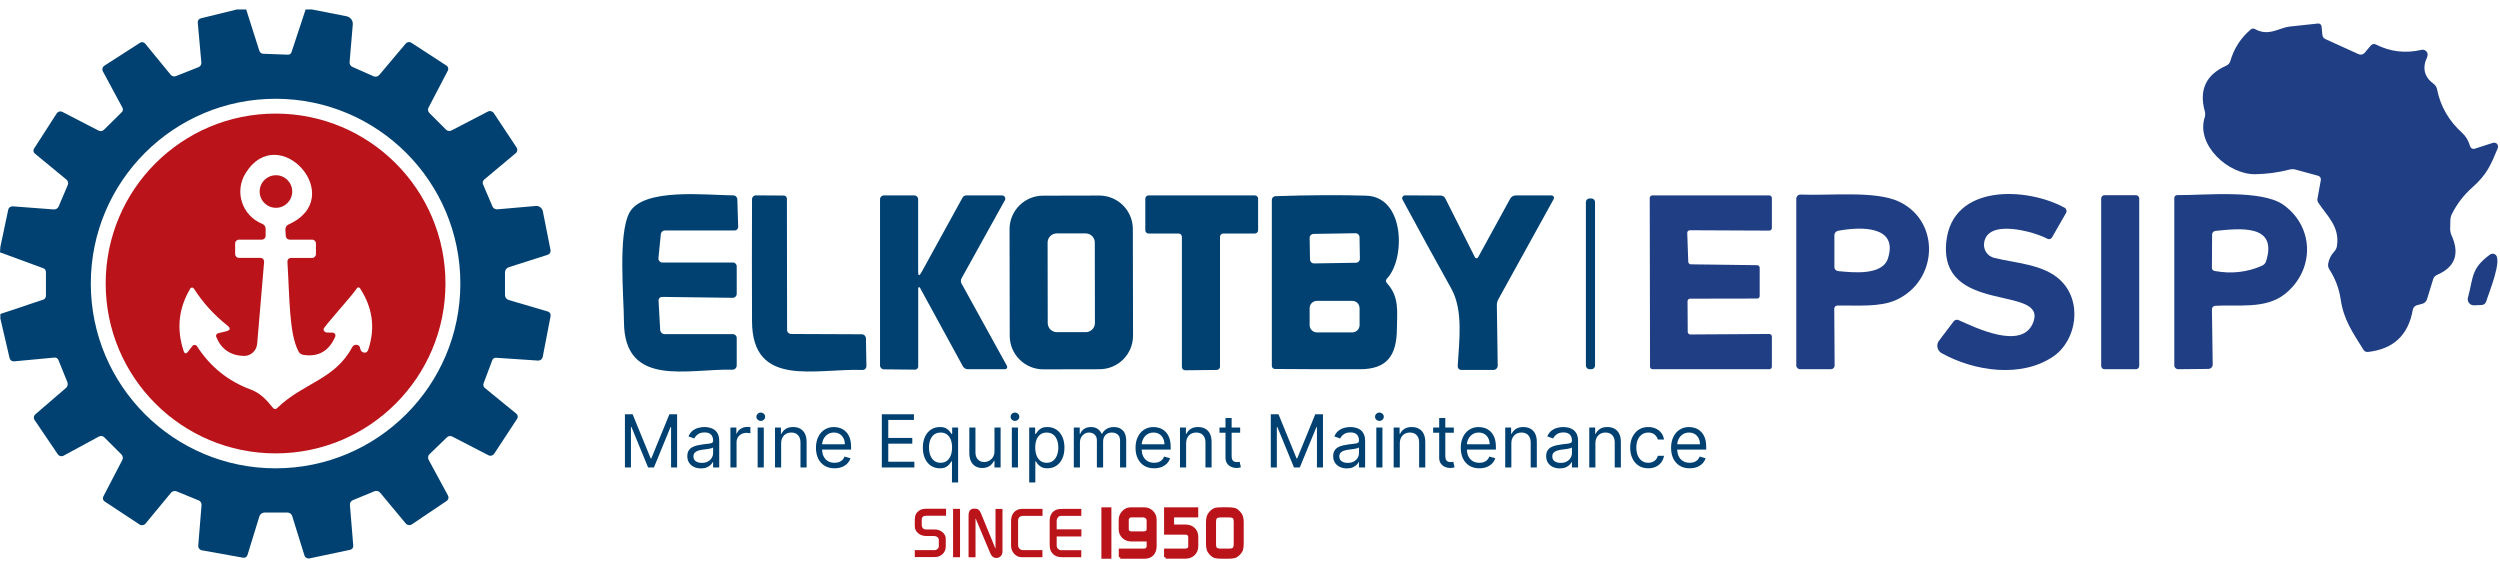
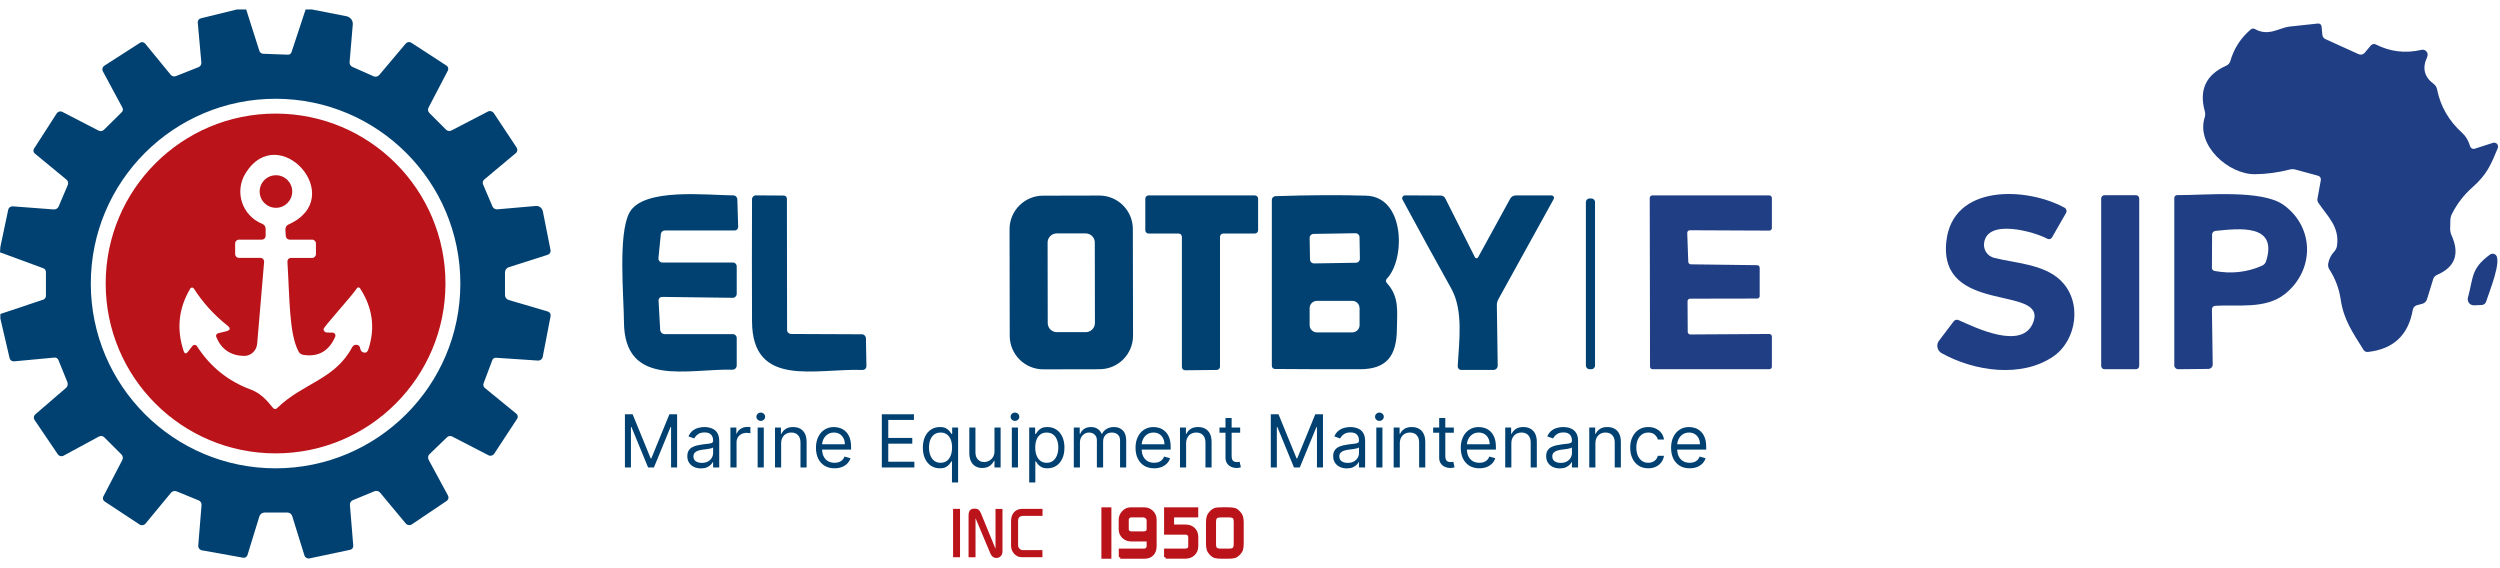
<svg xmlns="http://www.w3.org/2000/svg" width="220" height="50" viewBox="0 0 220 50" fill="none">
  <g clip-path="url(#clip0_3_4760)">
-     <path d="M80.501 49.036V48.413H82.207C82.32 48.413 82.417 48.381 82.497 48.312C82.578 48.247 82.615 48.161 82.615 48.065V47.528C82.615 47.415 82.572 47.33 82.492 47.265C82.411 47.201 82.304 47.169 82.165 47.169H81.526C81.236 47.169 80.989 47.088 80.796 46.922C80.603 46.761 80.501 46.551 80.501 46.304V45.773C80.501 45.559 80.533 45.392 80.592 45.263C80.651 45.135 80.753 45.027 80.893 44.931C80.978 44.872 81.07 44.829 81.161 44.807C81.252 44.786 81.376 44.77 81.531 44.77H83.254V45.387H81.494C81.242 45.387 81.113 45.505 81.113 45.736V46.16C81.113 46.449 81.247 46.594 81.515 46.594H82.261C82.524 46.594 82.755 46.675 82.943 46.836C83.13 46.997 83.227 47.19 83.227 47.415V48.081C83.227 48.355 83.136 48.575 82.953 48.752C82.771 48.929 82.546 49.02 82.266 49.02H80.496L80.501 49.036Z" fill="#BA131A" />
    <path d="M83.871 49.036V44.78H84.483V49.036H83.871Z" fill="#BA131A" />
    <path d="M85.234 49.036V45.371C85.234 45.156 85.277 45 85.363 44.904C85.449 44.807 85.583 44.759 85.776 44.759C85.916 44.759 86.023 44.791 86.103 44.85C86.184 44.909 86.259 45.017 86.323 45.172L87.606 48.295V44.786H88.218V48.532C88.218 48.698 88.169 48.832 88.067 48.939C87.966 49.047 87.837 49.1 87.681 49.1C87.434 49.1 87.252 48.955 87.134 48.66L85.846 45.596V49.041H85.234V49.036Z" fill="#BA131A" />
    <path d="M91.733 49.036H89.908C89.651 49.036 89.431 48.934 89.248 48.735C89.066 48.537 88.974 48.295 88.974 48.016V45.832C88.974 45.516 89.066 45.263 89.243 45.07C89.42 44.877 89.656 44.78 89.951 44.78H91.743V45.398H90.032C89.737 45.398 89.592 45.548 89.592 45.843V47.963C89.592 48.091 89.635 48.199 89.715 48.285C89.796 48.37 89.903 48.413 90.032 48.413H91.733V49.036Z" fill="#BA131A" />
-     <path d="M95.146 49.036H93.498C93.3 49.036 93.139 49.014 93.005 48.966C92.871 48.918 92.752 48.843 92.645 48.73C92.543 48.617 92.468 48.505 92.43 48.387C92.393 48.269 92.371 48.102 92.371 47.893V45.843C92.371 45.44 92.506 45.145 92.769 44.958C92.871 44.888 92.978 44.839 93.091 44.818C93.203 44.797 93.38 44.78 93.611 44.78H95.156V45.398H93.364C93.257 45.398 93.171 45.44 93.096 45.532C93.021 45.623 92.989 45.73 92.989 45.859V46.584H95.162V47.206H92.989V48.038C92.989 48.134 93.031 48.226 93.112 48.306C93.187 48.37 93.257 48.408 93.332 48.419H95.151V49.041L95.146 49.036Z" fill="#BA131A" />
    <path d="M97.056 49.036V44.78H97.668V49.036H97.056Z" fill="#BA131A" stroke="#BA131A" stroke-width="0.268" stroke-miterlimit="10" />
    <path d="M98.586 49.036V48.413H100.641C100.764 48.413 100.861 48.381 100.931 48.317C101.006 48.252 101.038 48.161 101.038 48.043V47.517H99.6C99.283 47.517 99.036 47.426 98.854 47.243C98.671 47.061 98.58 46.841 98.58 46.594V45.736C98.58 45.483 98.671 45.263 98.854 45.07C99.036 44.877 99.246 44.78 99.482 44.78H100.684C100.958 44.78 101.183 44.872 101.371 45.054C101.559 45.236 101.65 45.462 101.65 45.736V48.054C101.65 48.365 101.564 48.607 101.398 48.778C101.231 48.95 100.995 49.036 100.7 49.036H98.58H98.586ZM99.294 46.809C99.391 46.868 99.493 46.9 99.6 46.9H100.625C100.748 46.9 100.85 46.873 100.925 46.809C101 46.75 101.038 46.669 101.038 46.562V45.795C101.038 45.687 100.995 45.596 100.904 45.516C100.813 45.435 100.711 45.398 100.593 45.398H99.546C99.455 45.398 99.374 45.43 99.305 45.499C99.235 45.564 99.197 45.644 99.197 45.741V46.53C99.197 46.669 99.23 46.761 99.294 46.809Z" fill="#BA131A" stroke="#BA131A" stroke-width="0.268" stroke-miterlimit="10" />
    <path d="M102.573 49.036V48.413H104.269C104.397 48.413 104.505 48.387 104.58 48.328C104.66 48.269 104.698 48.188 104.698 48.086V47.303C104.698 47.045 104.564 46.916 104.295 46.916H102.573V44.78H105.31V45.398H103.185V46.294H104.317C104.617 46.294 104.859 46.38 105.041 46.557C105.224 46.734 105.315 46.965 105.315 47.254V48.048C105.315 48.338 105.224 48.574 105.036 48.757C104.854 48.939 104.607 49.031 104.306 49.031H102.573V49.036Z" fill="#BA131A" stroke="#BA131A" stroke-width="0.268" stroke-miterlimit="10" />
    <path d="M107.553 49.036C107.252 49.036 107.043 49.014 106.925 48.977C106.807 48.939 106.678 48.853 106.549 48.719C106.442 48.607 106.367 48.489 106.324 48.354C106.281 48.22 106.26 48.054 106.26 47.845V45.972C106.26 45.768 106.281 45.601 106.324 45.467C106.367 45.333 106.442 45.215 106.549 45.102C106.678 44.963 106.802 44.877 106.925 44.834C107.048 44.791 107.252 44.775 107.553 44.775H108.014C108.315 44.775 108.524 44.797 108.648 44.834C108.771 44.872 108.894 44.963 109.023 45.102C109.131 45.215 109.206 45.333 109.249 45.462C109.292 45.591 109.313 45.762 109.313 45.972V47.845C109.313 48.059 109.292 48.231 109.254 48.354C109.216 48.478 109.136 48.601 109.023 48.719C108.894 48.853 108.766 48.939 108.648 48.977C108.53 49.014 108.315 49.036 108.014 49.036H107.553ZM106.877 47.871C106.877 48.086 106.914 48.226 106.995 48.301C107.075 48.376 107.231 48.413 107.462 48.413H108.127C108.347 48.413 108.497 48.376 108.578 48.301C108.658 48.226 108.701 48.081 108.701 47.871V45.94C108.701 45.725 108.664 45.585 108.583 45.51C108.503 45.435 108.352 45.398 108.127 45.398H107.462C107.236 45.398 107.086 45.435 107 45.51C106.92 45.585 106.877 45.73 106.877 45.94V47.871Z" fill="#BA131A" stroke="#BA131A" stroke-width="0.268" stroke-miterlimit="10" />
    <path d="M54.993 36.454H55.67L57.261 40.341H57.316L58.908 36.454H59.585V41.137H59.054V37.579H59.008L57.545 41.137H57.033L55.569 37.579H55.523V41.137H54.993V36.454ZM61.682 41.219C61.46 41.219 61.258 41.177 61.076 41.094C60.895 41.008 60.751 40.886 60.644 40.725C60.537 40.564 60.484 40.369 60.484 40.14C60.484 39.939 60.524 39.776 60.603 39.651C60.682 39.524 60.788 39.425 60.921 39.353C61.053 39.282 61.2 39.228 61.36 39.193C61.522 39.157 61.684 39.128 61.847 39.106C62.06 39.079 62.233 39.058 62.366 39.045C62.5 39.029 62.598 39.004 62.659 38.969C62.721 38.934 62.753 38.873 62.753 38.786V38.768C62.753 38.542 62.691 38.367 62.567 38.242C62.445 38.117 62.26 38.054 62.012 38.054C61.754 38.054 61.552 38.111 61.406 38.224C61.259 38.336 61.156 38.457 61.097 38.585L60.585 38.402C60.676 38.189 60.798 38.022 60.95 37.904C61.105 37.783 61.272 37.699 61.454 37.652C61.637 37.603 61.816 37.579 61.993 37.579C62.106 37.579 62.236 37.593 62.382 37.62C62.53 37.646 62.672 37.7 62.81 37.782C62.949 37.865 63.064 37.989 63.155 38.155C63.246 38.321 63.292 38.544 63.292 38.823V41.137H62.753V40.661H62.725C62.688 40.738 62.627 40.819 62.542 40.906C62.457 40.993 62.343 41.067 62.201 41.128C62.06 41.189 61.887 41.219 61.682 41.219ZM61.765 40.734C61.978 40.734 62.158 40.693 62.304 40.609C62.452 40.525 62.563 40.417 62.638 40.284C62.714 40.151 62.753 40.012 62.753 39.866V39.372C62.73 39.399 62.679 39.424 62.602 39.447C62.525 39.468 62.437 39.487 62.336 39.504C62.237 39.52 62.141 39.533 62.046 39.545C61.953 39.556 61.877 39.565 61.819 39.573C61.679 39.591 61.548 39.621 61.426 39.662C61.306 39.702 61.208 39.762 61.133 39.843C61.06 39.922 61.024 40.03 61.024 40.167C61.024 40.355 61.093 40.497 61.232 40.593C61.372 40.687 61.55 40.734 61.765 40.734ZM64.277 41.137V37.624H64.799V38.155H64.835C64.899 37.981 65.015 37.84 65.183 37.732C65.351 37.624 65.54 37.57 65.75 37.57C65.79 37.57 65.839 37.57 65.899 37.572C65.958 37.573 66.003 37.576 66.034 37.579V38.128C66.015 38.123 65.973 38.116 65.908 38.107C65.844 38.096 65.776 38.091 65.704 38.091C65.534 38.091 65.381 38.127 65.247 38.199C65.114 38.269 65.009 38.366 64.931 38.491C64.855 38.615 64.817 38.756 64.817 38.914V41.137H64.277ZM66.673 41.137V37.624H67.213V41.137H66.673ZM66.948 37.039C66.843 37.039 66.752 37.003 66.676 36.932C66.601 36.86 66.564 36.774 66.564 36.673C66.564 36.573 66.601 36.486 66.676 36.415C66.752 36.343 66.843 36.307 66.948 36.307C67.053 36.307 67.143 36.343 67.218 36.415C67.294 36.486 67.332 36.573 67.332 36.673C67.332 36.774 67.294 36.86 67.218 36.932C67.143 37.003 67.053 37.039 66.948 37.039ZM68.741 39.024V41.137H68.201V37.624H68.723V38.173H68.769C68.851 37.995 68.976 37.852 69.144 37.743C69.311 37.634 69.528 37.579 69.793 37.579C70.031 37.579 70.239 37.627 70.417 37.725C70.596 37.821 70.734 37.968 70.834 38.164C70.933 38.359 70.982 38.606 70.982 38.905V41.137H70.442V38.942C70.442 38.666 70.371 38.451 70.228 38.297C70.084 38.141 69.888 38.064 69.638 38.064C69.465 38.064 69.311 38.101 69.176 38.176C69.041 38.25 68.936 38.359 68.858 38.503C68.78 38.646 68.741 38.82 68.741 39.024ZM73.441 41.21C73.103 41.21 72.811 41.136 72.565 40.986C72.321 40.835 72.133 40.625 72 40.355C71.869 40.084 71.804 39.768 71.804 39.408C71.804 39.048 71.869 38.731 72 38.457C72.133 38.181 72.317 37.966 72.554 37.812C72.792 37.657 73.069 37.579 73.386 37.579C73.569 37.579 73.75 37.609 73.928 37.67C74.106 37.731 74.269 37.83 74.415 37.968C74.562 38.103 74.678 38.283 74.765 38.507C74.852 38.731 74.895 39.007 74.895 39.335V39.564H72.188V39.097H74.347C74.347 38.899 74.307 38.722 74.228 38.567C74.15 38.411 74.039 38.288 73.894 38.199C73.751 38.108 73.581 38.064 73.386 38.064C73.171 38.064 72.985 38.117 72.828 38.224C72.673 38.329 72.553 38.466 72.469 38.635C72.385 38.804 72.343 38.986 72.343 39.179V39.49C72.343 39.756 72.389 39.981 72.481 40.165C72.574 40.348 72.702 40.488 72.867 40.584C73.032 40.678 73.223 40.725 73.441 40.725C73.583 40.725 73.711 40.706 73.825 40.666C73.941 40.625 74.041 40.564 74.125 40.483C74.209 40.401 74.273 40.298 74.319 40.177L74.841 40.323C74.786 40.5 74.694 40.655 74.564 40.789C74.434 40.922 74.274 41.026 74.084 41.1C73.893 41.174 73.679 41.21 73.441 41.21ZM77.601 41.137V36.454H80.427V36.957H78.168V38.539H80.281V39.042H78.168V40.634H80.464V41.137H77.601ZM83.773 42.454V40.597H83.727C83.688 40.661 83.631 40.742 83.558 40.84C83.485 40.936 83.38 41.022 83.245 41.098C83.109 41.173 82.928 41.21 82.703 41.21C82.41 41.21 82.151 41.136 81.927 40.988C81.703 40.839 81.528 40.629 81.401 40.357C81.275 40.084 81.212 39.762 81.212 39.39C81.212 39.021 81.275 38.701 81.401 38.429C81.528 38.158 81.704 37.949 81.93 37.801C82.155 37.653 82.416 37.579 82.712 37.579C82.941 37.579 83.121 37.617 83.254 37.693C83.388 37.768 83.49 37.853 83.56 37.949C83.632 38.044 83.688 38.121 83.727 38.182H83.791V37.624H84.313V42.454H83.773ZM82.776 40.725C82.992 40.725 83.175 40.669 83.325 40.556C83.474 40.442 83.588 40.284 83.665 40.083C83.743 39.88 83.782 39.646 83.782 39.381C83.782 39.118 83.744 38.889 83.668 38.692C83.591 38.494 83.479 38.34 83.329 38.23C83.18 38.119 82.995 38.064 82.776 38.064C82.547 38.064 82.357 38.122 82.204 38.24C82.053 38.355 81.94 38.513 81.863 38.713C81.789 38.911 81.751 39.134 81.751 39.381C81.751 39.631 81.789 39.858 81.866 40.062C81.943 40.265 82.058 40.427 82.209 40.547C82.361 40.666 82.55 40.725 82.776 40.725ZM87.514 39.701V37.624H88.054V41.137H87.514V40.542H87.478C87.395 40.721 87.267 40.873 87.093 40.998C86.919 41.121 86.7 41.183 86.435 41.183C86.215 41.183 86.02 41.135 85.849 41.039C85.678 40.941 85.544 40.795 85.447 40.6C85.349 40.403 85.3 40.155 85.3 39.856V37.624H85.84V39.82C85.84 40.076 85.912 40.28 86.055 40.433C86.2 40.585 86.384 40.661 86.609 40.661C86.743 40.661 86.879 40.627 87.018 40.559C87.158 40.49 87.275 40.385 87.37 40.243C87.466 40.101 87.514 39.92 87.514 39.701ZM89.042 41.137V37.624H89.582V41.137H89.042ZM89.317 37.039C89.212 37.039 89.121 37.003 89.044 36.932C88.97 36.86 88.933 36.774 88.933 36.673C88.933 36.573 88.97 36.486 89.044 36.415C89.121 36.343 89.212 36.307 89.317 36.307C89.422 36.307 89.512 36.343 89.587 36.415C89.663 36.486 89.701 36.573 89.701 36.673C89.701 36.774 89.663 36.86 89.587 36.932C89.512 37.003 89.422 37.039 89.317 37.039ZM90.57 42.454V37.624H91.092V38.182H91.156C91.195 38.121 91.25 38.044 91.32 37.949C91.392 37.853 91.494 37.768 91.627 37.693C91.761 37.617 91.942 37.579 92.171 37.579C92.467 37.579 92.728 37.653 92.953 37.801C93.179 37.949 93.355 38.158 93.481 38.429C93.608 38.701 93.671 39.021 93.671 39.39C93.671 39.762 93.608 40.084 93.481 40.357C93.355 40.629 93.18 40.839 92.956 40.988C92.731 41.136 92.473 41.21 92.18 41.21C91.955 41.21 91.774 41.173 91.638 41.098C91.503 41.022 91.398 40.936 91.325 40.84C91.252 40.742 91.195 40.661 91.156 40.597H91.11V42.454H90.57ZM91.101 39.381C91.101 39.646 91.14 39.88 91.218 40.083C91.295 40.284 91.409 40.442 91.558 40.556C91.708 40.669 91.891 40.725 92.107 40.725C92.333 40.725 92.521 40.666 92.672 40.547C92.824 40.427 92.939 40.265 93.015 40.062C93.093 39.858 93.132 39.631 93.132 39.381C93.132 39.134 93.094 38.911 93.017 38.713C92.943 38.513 92.829 38.355 92.677 38.24C92.526 38.122 92.336 38.064 92.107 38.064C91.888 38.064 91.703 38.119 91.554 38.23C91.404 38.34 91.291 38.494 91.215 38.692C91.139 38.889 91.101 39.118 91.101 39.381ZM94.495 41.137V37.624H95.016V38.173H95.062C95.135 37.986 95.253 37.84 95.416 37.736C95.579 37.631 95.775 37.579 96.004 37.579C96.236 37.579 96.428 37.631 96.582 37.736C96.738 37.84 96.859 37.986 96.946 38.173H96.983C97.073 37.992 97.207 37.848 97.387 37.741C97.567 37.633 97.783 37.579 98.034 37.579C98.349 37.579 98.606 37.677 98.805 37.874C99.005 38.069 99.105 38.373 99.105 38.786V41.137H98.565V38.786C98.565 38.527 98.494 38.342 98.352 38.23C98.211 38.119 98.044 38.064 97.852 38.064C97.605 38.064 97.413 38.138 97.278 38.288C97.142 38.435 97.074 38.623 97.074 38.85V41.137H96.525V38.731C96.525 38.532 96.46 38.371 96.331 38.249C96.201 38.125 96.034 38.064 95.83 38.064C95.69 38.064 95.559 38.101 95.437 38.176C95.316 38.25 95.219 38.354 95.144 38.487C95.071 38.618 95.034 38.769 95.034 38.942V41.137H94.495ZM101.564 41.21C101.226 41.21 100.934 41.136 100.688 40.986C100.444 40.835 100.256 40.625 100.124 40.355C99.992 40.084 99.927 39.768 99.927 39.408C99.927 39.048 99.992 38.731 100.124 38.457C100.256 38.181 100.441 37.966 100.677 37.812C100.915 37.657 101.192 37.579 101.509 37.579C101.692 37.579 101.873 37.609 102.051 37.67C102.23 37.731 102.392 37.83 102.538 37.968C102.685 38.103 102.801 38.283 102.888 38.507C102.975 38.731 103.019 39.007 103.019 39.335V39.564H100.311V39.097H102.47C102.47 38.899 102.43 38.722 102.351 38.567C102.273 38.411 102.162 38.288 102.017 38.199C101.874 38.108 101.704 38.064 101.509 38.064C101.294 38.064 101.108 38.117 100.951 38.224C100.796 38.329 100.676 38.466 100.592 38.635C100.508 38.804 100.467 38.986 100.467 39.179V39.49C100.467 39.756 100.512 39.981 100.604 40.165C100.697 40.348 100.826 40.488 100.99 40.584C101.155 40.678 101.346 40.725 101.564 40.725C101.706 40.725 101.834 40.706 101.948 40.666C102.064 40.625 102.164 40.564 102.248 40.483C102.332 40.401 102.397 40.298 102.442 40.177L102.964 40.323C102.909 40.5 102.817 40.655 102.687 40.789C102.557 40.922 102.397 41.026 102.207 41.1C102.016 41.174 101.802 41.21 101.564 41.21ZM104.379 39.024V41.137H103.84V37.624H104.361V38.173H104.407C104.489 37.995 104.614 37.852 104.782 37.743C104.949 37.634 105.166 37.579 105.431 37.579C105.669 37.579 105.877 37.627 106.056 37.725C106.234 37.821 106.373 37.968 106.472 38.164C106.571 38.359 106.62 38.606 106.62 38.905V41.137H106.081V38.942C106.081 38.666 106.009 38.451 105.866 38.297C105.722 38.141 105.526 38.064 105.276 38.064C105.103 38.064 104.949 38.101 104.814 38.176C104.68 38.25 104.574 38.359 104.496 38.503C104.418 38.646 104.379 38.82 104.379 39.024ZM109.134 37.624V38.082H107.314V37.624H109.134ZM107.844 36.783H108.384V40.131C108.384 40.283 108.406 40.398 108.45 40.474C108.496 40.549 108.554 40.599 108.624 40.625C108.696 40.649 108.771 40.661 108.851 40.661C108.91 40.661 108.959 40.658 108.997 40.652C109.035 40.645 109.066 40.639 109.088 40.634L109.198 41.119C109.162 41.133 109.11 41.146 109.045 41.16C108.979 41.175 108.896 41.183 108.796 41.183C108.643 41.183 108.494 41.15 108.347 41.084C108.203 41.019 108.082 40.919 107.986 40.785C107.892 40.651 107.844 40.481 107.844 40.277V36.783ZM111.83 36.454H112.507L114.099 40.341H114.154L115.745 36.454H116.422V41.137H115.892V37.579H115.846L114.382 41.137H113.87L112.407 37.579H112.361V41.137H111.83V36.454ZM118.52 41.219C118.297 41.219 118.095 41.177 117.914 41.094C117.732 41.008 117.588 40.886 117.482 40.725C117.375 40.564 117.321 40.369 117.321 40.14C117.321 39.939 117.361 39.776 117.44 39.651C117.52 39.524 117.626 39.425 117.758 39.353C117.891 39.282 118.037 39.228 118.197 39.193C118.359 39.157 118.521 39.128 118.684 39.106C118.898 39.079 119.071 39.058 119.203 39.045C119.338 39.029 119.435 39.004 119.496 38.969C119.559 38.934 119.59 38.873 119.59 38.786V38.768C119.59 38.542 119.528 38.367 119.405 38.242C119.283 38.117 119.098 38.054 118.849 38.054C118.591 38.054 118.389 38.111 118.243 38.224C118.097 38.336 117.994 38.457 117.934 38.585L117.422 38.402C117.514 38.189 117.636 38.022 117.788 37.904C117.942 37.783 118.11 37.699 118.291 37.652C118.474 37.603 118.654 37.579 118.831 37.579C118.944 37.579 119.073 37.593 119.22 37.62C119.367 37.646 119.51 37.7 119.647 37.782C119.786 37.865 119.901 37.989 119.992 38.155C120.084 38.321 120.13 38.544 120.13 38.823V41.137H119.59V40.661H119.563C119.526 40.738 119.465 40.819 119.38 40.906C119.294 40.993 119.181 41.067 119.039 41.128C118.897 41.189 118.724 41.219 118.52 41.219ZM118.602 40.734C118.816 40.734 118.995 40.693 119.142 40.609C119.29 40.525 119.401 40.417 119.476 40.284C119.552 40.151 119.59 40.012 119.59 39.866V39.372C119.567 39.399 119.517 39.424 119.439 39.447C119.363 39.468 119.274 39.487 119.174 39.504C119.075 39.52 118.978 39.533 118.883 39.545C118.79 39.556 118.715 39.565 118.657 39.573C118.517 39.591 118.386 39.621 118.264 39.662C118.143 39.702 118.046 39.762 117.971 39.843C117.898 39.922 117.861 40.03 117.861 40.167C117.861 40.355 117.931 40.497 118.069 40.593C118.21 40.687 118.387 40.734 118.602 40.734ZM121.115 41.137V37.624H121.654V41.137H121.115ZM121.389 37.039C121.284 37.039 121.193 37.003 121.117 36.932C121.042 36.86 121.005 36.774 121.005 36.673C121.005 36.573 121.042 36.486 121.117 36.415C121.193 36.343 121.284 36.307 121.389 36.307C121.494 36.307 121.584 36.343 121.659 36.415C121.735 36.486 121.773 36.573 121.773 36.673C121.773 36.774 121.735 36.86 121.659 36.932C121.584 37.003 121.494 37.039 121.389 37.039ZM123.183 39.024V41.137H122.643V37.624H123.164V38.173H123.21C123.292 37.995 123.417 37.852 123.585 37.743C123.753 37.634 123.969 37.579 124.234 37.579C124.472 37.579 124.68 37.627 124.859 37.725C125.037 37.821 125.176 37.968 125.275 38.164C125.374 38.359 125.424 38.606 125.424 38.905V41.137H124.884V38.942C124.884 38.666 124.812 38.451 124.669 38.297C124.526 38.141 124.329 38.064 124.079 38.064C123.907 38.064 123.753 38.101 123.617 38.176C123.483 38.25 123.377 38.359 123.299 38.503C123.221 38.646 123.183 38.82 123.183 39.024ZM127.937 37.624V38.082H126.117V37.624H127.937ZM126.648 36.783H127.187V40.131C127.187 40.283 127.209 40.398 127.254 40.474C127.299 40.549 127.357 40.599 127.427 40.625C127.499 40.649 127.575 40.661 127.654 40.661C127.713 40.661 127.762 40.658 127.8 40.652C127.838 40.645 127.869 40.639 127.892 40.634L128.001 41.119C127.965 41.133 127.914 41.146 127.848 41.16C127.783 41.175 127.7 41.183 127.599 41.183C127.446 41.183 127.297 41.15 127.151 41.084C127.006 41.019 126.885 40.919 126.789 40.785C126.695 40.651 126.648 40.481 126.648 40.277V36.783ZM130.184 41.21C129.846 41.21 129.554 41.136 129.308 40.986C129.064 40.835 128.876 40.625 128.743 40.355C128.612 40.084 128.547 39.768 128.547 39.408C128.547 39.048 128.612 38.731 128.743 38.457C128.876 38.181 129.061 37.966 129.297 37.812C129.535 37.657 129.812 37.579 130.129 37.579C130.312 37.579 130.493 37.609 130.671 37.67C130.85 37.731 131.012 37.83 131.158 37.968C131.305 38.103 131.421 38.283 131.508 38.507C131.595 38.731 131.639 39.007 131.639 39.335V39.564H128.931V39.097H131.09C131.09 38.899 131.05 38.722 130.971 38.567C130.893 38.411 130.782 38.288 130.637 38.199C130.494 38.108 130.324 38.064 130.129 38.064C129.914 38.064 129.728 38.117 129.571 38.224C129.416 38.329 129.296 38.466 129.212 38.635C129.128 38.804 129.087 38.986 129.087 39.179V39.49C129.087 39.756 129.132 39.981 129.224 40.165C129.317 40.348 129.446 40.488 129.61 40.584C129.775 40.678 129.966 40.725 130.184 40.725C130.326 40.725 130.454 40.706 130.568 40.666C130.684 40.625 130.784 40.564 130.868 40.483C130.952 40.401 131.017 40.298 131.062 40.177L131.584 40.323C131.529 40.5 131.437 40.655 131.307 40.789C131.177 40.922 131.017 41.026 130.827 41.1C130.636 41.174 130.422 41.21 130.184 41.21ZM132.999 39.024V41.137H132.46V37.624H132.981V38.173H133.027C133.109 37.995 133.234 37.852 133.402 37.743C133.569 37.634 133.786 37.579 134.051 37.579C134.289 37.579 134.497 37.627 134.675 37.725C134.854 37.821 134.993 37.968 135.092 38.164C135.191 38.359 135.24 38.606 135.24 38.905V41.137H134.701V38.942C134.701 38.666 134.629 38.451 134.486 38.297C134.342 38.141 134.146 38.064 133.896 38.064C133.723 38.064 133.569 38.101 133.434 38.176C133.3 38.25 133.194 38.359 133.116 38.503C133.038 38.646 132.999 38.82 132.999 39.024ZM137.26 41.219C137.038 41.219 136.836 41.177 136.654 41.094C136.473 41.008 136.329 40.886 136.222 40.725C136.115 40.564 136.062 40.369 136.062 40.14C136.062 39.939 136.101 39.776 136.181 39.651C136.26 39.524 136.366 39.425 136.499 39.353C136.631 39.282 136.778 39.228 136.938 39.193C137.099 39.157 137.262 39.128 137.425 39.106C137.638 39.079 137.811 39.058 137.944 39.045C138.078 39.029 138.176 39.004 138.237 38.969C138.299 38.934 138.33 38.873 138.33 38.786V38.768C138.33 38.542 138.269 38.367 138.145 38.242C138.023 38.117 137.838 38.054 137.589 38.054C137.332 38.054 137.13 38.111 136.983 38.224C136.837 38.336 136.734 38.457 136.675 38.585L136.162 38.402C136.254 38.189 136.376 38.022 136.528 37.904C136.682 37.783 136.85 37.699 137.031 37.652C137.214 37.603 137.394 37.579 137.571 37.579C137.684 37.579 137.814 37.593 137.96 37.62C138.108 37.646 138.25 37.7 138.388 37.782C138.526 37.865 138.641 37.989 138.733 38.155C138.824 38.321 138.87 38.544 138.87 38.823V41.137H138.33V40.661H138.303C138.266 40.738 138.205 40.819 138.12 40.906C138.035 40.993 137.921 41.067 137.779 41.128C137.637 41.189 137.464 41.219 137.26 41.219ZM137.342 40.734C137.556 40.734 137.736 40.693 137.882 40.609C138.03 40.525 138.141 40.417 138.216 40.284C138.292 40.151 138.33 40.012 138.33 39.866V39.372C138.307 39.399 138.257 39.424 138.179 39.447C138.103 39.468 138.015 39.487 137.914 39.504C137.815 39.52 137.718 39.533 137.624 39.545C137.531 39.556 137.455 39.565 137.397 39.573C137.257 39.591 137.126 39.621 137.004 39.662C136.884 39.702 136.786 39.762 136.711 39.843C136.638 39.922 136.602 40.03 136.602 40.167C136.602 40.355 136.671 40.497 136.81 40.593C136.95 40.687 137.127 40.734 137.342 40.734ZM140.395 39.024V41.137H139.855V37.624H140.376V38.173H140.422C140.505 37.995 140.63 37.852 140.797 37.743C140.965 37.634 141.181 37.579 141.447 37.579C141.685 37.579 141.893 37.627 142.071 37.725C142.249 37.821 142.388 37.968 142.487 38.164C142.586 38.359 142.636 38.606 142.636 38.905V41.137H142.096V38.942C142.096 38.666 142.024 38.451 141.881 38.297C141.738 38.141 141.541 38.064 141.291 38.064C141.119 38.064 140.965 38.101 140.829 38.176C140.695 38.25 140.589 38.359 140.511 38.503C140.434 38.646 140.395 38.82 140.395 39.024ZM145.049 41.21C144.72 41.21 144.436 41.133 144.198 40.977C143.96 40.821 143.778 40.607 143.649 40.334C143.521 40.062 143.457 39.75 143.457 39.399C143.457 39.042 143.523 38.727 143.654 38.455C143.787 38.18 143.971 37.966 144.207 37.812C144.445 37.657 144.723 37.579 145.04 37.579C145.287 37.579 145.509 37.624 145.708 37.716C145.906 37.807 146.068 37.935 146.195 38.1C146.321 38.265 146.4 38.457 146.43 38.676H145.891C145.849 38.516 145.758 38.375 145.616 38.251C145.476 38.126 145.287 38.064 145.049 38.064C144.839 38.064 144.654 38.118 144.496 38.228C144.339 38.336 144.216 38.49 144.127 38.688C144.04 38.885 143.997 39.115 143.997 39.381C143.997 39.652 144.04 39.888 144.125 40.09C144.212 40.291 144.334 40.447 144.491 40.559C144.65 40.67 144.836 40.725 145.049 40.725C145.189 40.725 145.317 40.701 145.431 40.652C145.545 40.603 145.642 40.533 145.721 40.442C145.801 40.35 145.857 40.241 145.891 40.112H146.43C146.4 40.32 146.324 40.507 146.204 40.673C146.085 40.837 145.927 40.969 145.73 41.066C145.535 41.162 145.308 41.21 145.049 41.21ZM148.692 41.21C148.353 41.21 148.061 41.136 147.816 40.986C147.572 40.835 147.384 40.625 147.251 40.355C147.12 40.084 147.055 39.768 147.055 39.408C147.055 39.048 147.12 38.731 147.251 38.457C147.384 38.181 147.568 37.966 147.805 37.812C148.042 37.657 148.32 37.579 148.637 37.579C148.82 37.579 149.001 37.609 149.179 37.67C149.357 37.731 149.52 37.83 149.666 37.968C149.812 38.103 149.929 38.283 150.016 38.507C150.103 38.731 150.146 39.007 150.146 39.335V39.564H147.439V39.097H149.597C149.597 38.899 149.558 38.722 149.479 38.567C149.401 38.411 149.289 38.288 149.145 38.199C149.001 38.108 148.832 38.064 148.637 38.064C148.422 38.064 148.236 38.117 148.079 38.224C147.923 38.329 147.804 38.466 147.72 38.635C147.636 38.804 147.594 38.986 147.594 39.179V39.49C147.594 39.756 147.64 39.981 147.731 40.165C147.824 40.348 147.953 40.488 148.118 40.584C148.283 40.678 148.474 40.725 148.692 40.725C148.834 40.725 148.962 40.706 149.076 40.666C149.192 40.625 149.292 40.564 149.376 40.483C149.459 40.401 149.524 40.298 149.57 40.177L150.091 40.323C150.036 40.5 149.944 40.655 149.815 40.789C149.685 40.922 149.525 41.026 149.334 41.1C149.144 41.174 148.93 41.21 148.692 41.21Z" fill="#004172" />
    <path d="M20.859 0.83H21.664L22.823 4.474C22.872 4.624 23.006 4.726 23.161 4.731L25.34 4.812C25.48 4.817 25.608 4.731 25.651 4.597L26.896 0.83H27.433L30.497 1.431C30.84 1.501 31.077 1.812 31.044 2.161L30.765 5.466C30.749 5.643 30.846 5.81 31.007 5.885L32.869 6.711C33.046 6.792 33.255 6.744 33.379 6.593L35.708 3.83C35.831 3.69 36.041 3.658 36.196 3.76L39.298 5.778C39.443 5.869 39.491 6.057 39.411 6.212L37.709 9.47C37.629 9.625 37.661 9.819 37.785 9.942L39.26 11.418C39.384 11.536 39.566 11.563 39.717 11.487L42.931 9.819C43.119 9.722 43.344 9.786 43.457 9.958L45.464 12.985C45.566 13.146 45.539 13.355 45.394 13.473L42.609 15.802C42.486 15.904 42.448 16.076 42.507 16.221L43.333 18.163C43.403 18.33 43.575 18.437 43.763 18.421L47.149 18.126C47.444 18.099 47.712 18.303 47.771 18.598L48.448 22.011C48.48 22.188 48.378 22.365 48.206 22.419L44.772 23.514C44.573 23.578 44.439 23.76 44.439 23.975V25.966C44.439 26.165 44.573 26.342 44.766 26.401L48.212 27.415C48.383 27.468 48.49 27.64 48.453 27.817L47.761 31.397C47.723 31.601 47.535 31.745 47.326 31.729L43.65 31.483C43.505 31.472 43.376 31.558 43.323 31.692L42.555 33.736C42.502 33.881 42.545 34.042 42.663 34.139L45.442 36.409C45.577 36.522 45.603 36.709 45.507 36.854L43.489 39.929C43.376 40.096 43.162 40.155 42.985 40.063L39.786 38.41C39.636 38.335 39.459 38.362 39.341 38.475L37.795 39.967C37.661 40.096 37.634 40.3 37.72 40.461L39.427 43.616C39.513 43.772 39.464 43.975 39.314 44.077L36.234 46.149C36.067 46.256 35.842 46.224 35.713 46.074L33.454 43.358C33.331 43.208 33.127 43.16 32.95 43.23L31.044 44.018C30.878 44.088 30.776 44.255 30.792 44.432L31.087 48.022C31.098 48.193 30.985 48.344 30.819 48.381L27.24 49.138C27.041 49.181 26.848 49.068 26.789 48.875L25.716 45.419C25.657 45.231 25.485 45.102 25.286 45.102H23.29C23.075 45.102 22.888 45.242 22.823 45.446L21.777 48.848C21.723 49.009 21.562 49.111 21.396 49.079L17.773 48.429C17.57 48.392 17.43 48.209 17.446 48L17.736 44.448C17.747 44.265 17.645 44.099 17.484 44.035L15.541 43.24C15.364 43.165 15.165 43.219 15.047 43.364L12.804 46.079C12.675 46.235 12.45 46.267 12.278 46.154L9.203 44.126C9.064 44.035 9.015 43.847 9.091 43.696L10.765 40.477C10.845 40.316 10.813 40.122 10.69 39.994L9.166 38.475C9.048 38.357 8.865 38.33 8.715 38.41L5.592 40.101C5.42 40.197 5.2 40.144 5.087 39.977L3.037 36.951C2.935 36.795 2.962 36.586 3.107 36.462L5.806 34.139C5.951 34.016 6 33.812 5.93 33.629L5.136 31.67C5.077 31.536 4.937 31.45 4.792 31.466L1.24 31.799C1.052 31.815 0.88 31.692 0.843 31.509L0.032 28.032V27.63L3.805 26.368C3.944 26.32 4.041 26.186 4.041 26.036V23.943C4.046 23.793 3.95 23.658 3.81 23.605L0 22.204L0.032 21.727L0.724 18.458C0.762 18.27 0.939 18.142 1.132 18.158L4.728 18.431C4.916 18.442 5.087 18.34 5.162 18.169L5.962 16.285C6.037 16.113 5.989 15.915 5.844 15.802L3.064 13.511C2.935 13.409 2.903 13.221 2.994 13.081L4.991 9.979C5.098 9.813 5.307 9.754 5.484 9.845L8.677 11.493C8.833 11.573 9.026 11.541 9.15 11.418L10.722 9.867C10.824 9.765 10.845 9.609 10.776 9.48L9.053 6.277C8.956 6.105 9.015 5.89 9.182 5.783L12.321 3.765C12.466 3.669 12.659 3.701 12.772 3.835L15.015 6.572C15.128 6.711 15.321 6.765 15.487 6.695L17.478 5.906C17.634 5.842 17.73 5.686 17.72 5.515L17.403 1.989C17.387 1.812 17.5 1.651 17.672 1.613L20.859 0.83ZM40.511 24.952C40.511 15.974 33.229 8.692 24.251 8.692C15.273 8.692 7.991 15.974 7.991 24.952C7.991 33.93 15.273 41.212 24.251 41.212C33.229 41.212 40.511 33.93 40.511 24.952Z" fill="#004172" />
    <path d="M217.773 13.087L219.372 12.572C219.554 12.512 219.753 12.609 219.812 12.791C219.839 12.872 219.833 12.963 219.801 13.044C219.195 14.498 218.862 15.346 217.569 16.489C216.823 17.149 216.222 17.927 215.766 18.834C215.685 19 215.637 19.172 215.632 19.355L215.615 20.138C215.615 20.337 215.653 20.524 215.733 20.701C216.474 22.338 216.05 23.503 214.462 24.19C214.295 24.259 214.167 24.399 214.118 24.571L213.576 26.336C213.517 26.529 213.362 26.68 213.163 26.733L212.696 26.857C212.503 26.91 212.358 27.066 212.326 27.259C211.939 29.486 210.625 30.721 208.376 30.973C208.221 30.989 208.065 30.914 207.984 30.78C207.067 29.288 206.251 28.193 205.977 26.331C205.838 25.392 205.505 24.517 204.985 23.707C204.888 23.556 204.85 23.374 204.883 23.197C204.952 22.794 205.13 22.435 205.419 22.129C205.548 21.989 205.629 21.818 205.655 21.63C205.902 19.939 204.808 19.038 204.013 17.841C203.944 17.734 203.911 17.605 203.938 17.476L204.233 15.85C204.266 15.679 204.158 15.507 203.986 15.464L201.996 14.922C201.829 14.874 201.657 14.874 201.486 14.922C200.493 15.18 199.479 15.314 198.454 15.33C196.093 15.362 193.227 12.765 194.016 10.323C194.069 10.157 194.069 9.974 194.027 9.808C193.495 7.908 194.128 6.566 195.915 5.778C196.087 5.702 196.216 5.552 196.27 5.37C196.586 4.27 197.182 3.347 198.067 2.59C198.169 2.504 198.32 2.488 198.438 2.558C199.64 3.234 200.552 2.445 201.491 2.338C202.323 2.241 203.149 2.15 203.981 2.069C204.137 2.053 204.276 2.161 204.298 2.316C204.298 2.316 204.298 2.322 204.298 2.327L204.368 3.068C204.384 3.229 204.486 3.373 204.63 3.438L207.561 4.769C207.743 4.849 207.958 4.801 208.086 4.651L208.628 4.007C208.741 3.873 208.929 3.835 209.079 3.916C210.34 4.554 211.677 4.715 213.088 4.388C213.329 4.329 213.565 4.479 213.624 4.715C213.646 4.817 213.635 4.919 213.592 5.016C213.136 5.982 213.329 6.77 214.167 7.388C214.317 7.5 214.424 7.667 214.462 7.854C214.751 9.346 215.492 10.629 216.683 11.707C217 11.992 217.225 12.384 217.37 12.872C217.419 13.038 217.596 13.14 217.762 13.092C217.762 13.092 217.767 13.092 217.773 13.092V13.087Z" fill="#1F3E84" />
    <path d="M39.201 24.946C39.201 33.205 32.509 39.897 24.251 39.897C15.992 39.897 9.3 33.205 9.3 24.946C9.3 16.688 15.992 9.996 24.251 9.996C32.509 9.996 39.201 16.688 39.201 24.946ZM25.147 20.761L25.115 20.213C25.104 20.015 25.211 19.832 25.394 19.752C30.674 17.39 24.535 10.521 21.605 15.249C20.623 16.843 21.267 18.963 23.086 19.703C23.263 19.773 23.376 19.945 23.376 20.133V20.755C23.376 20.938 23.226 21.088 23.038 21.088H21.031C20.843 21.088 20.693 21.238 20.693 21.421V22.36C20.693 22.542 20.838 22.692 21.025 22.692H22.92C23.097 22.692 23.242 22.843 23.242 23.02C23.242 23.03 23.242 23.036 23.242 23.047L22.63 30.259C22.576 30.876 22.05 31.348 21.433 31.322C20.269 31.279 19.464 30.721 19.029 29.642C18.981 29.518 19.04 29.384 19.163 29.336C19.174 29.336 19.185 29.331 19.195 29.325L19.888 29.159C20.279 29.062 20.317 28.891 20 28.638C18.831 27.71 17.849 26.631 17.06 25.392C17.001 25.306 16.888 25.279 16.802 25.333C16.775 25.349 16.759 25.37 16.743 25.397C15.713 27.125 15.52 28.955 16.158 30.881C16.244 31.145 16.373 31.166 16.544 30.946L16.931 30.447C17.017 30.34 17.167 30.318 17.28 30.404C17.301 30.42 17.323 30.442 17.333 30.463C18.498 32.277 20.081 33.549 22.077 34.284C22.93 34.6 23.494 35.234 24.025 35.899C24.106 36.001 24.256 36.023 24.358 35.942C24.369 35.937 24.374 35.931 24.379 35.92C26.665 33.688 29.451 33.441 30.996 30.549C31.066 30.415 31.211 30.334 31.361 30.34C31.565 30.35 31.678 30.468 31.704 30.688C31.731 30.871 31.876 31.016 32.053 31.032C32.22 31.053 32.338 30.967 32.402 30.78C33.041 28.896 32.805 27.093 31.683 25.37C31.635 25.295 31.533 25.268 31.452 25.317C31.431 25.333 31.409 25.349 31.399 25.376C31.023 25.987 28.458 28.778 28.468 28.971C28.479 29.132 28.608 29.261 28.769 29.261L29.268 29.272C29.408 29.272 29.52 29.39 29.52 29.529C29.52 29.561 29.515 29.594 29.499 29.626C28.957 30.892 28.023 31.429 26.703 31.23C26.515 31.203 26.354 31.091 26.268 30.924C25.436 29.352 25.496 26.25 25.292 23.03C25.281 22.859 25.41 22.709 25.581 22.698C25.587 22.698 25.598 22.698 25.603 22.698H27.47C27.653 22.698 27.803 22.547 27.803 22.365V21.421C27.803 21.238 27.653 21.088 27.465 21.088H25.501C25.313 21.093 25.157 20.948 25.147 20.761Z" fill="#BA131A" />
    <path d="M24.283 18.287C25.074 18.287 25.716 17.645 25.716 16.854C25.716 16.062 25.074 15.421 24.283 15.421C23.491 15.421 22.85 16.062 22.85 16.854C22.85 17.645 23.491 18.287 24.283 18.287Z" fill="#BA131A" />
-     <path d="M161.415 27.163L161.447 32.159C161.447 32.341 161.308 32.486 161.125 32.491C161.125 32.491 161.125 32.491 161.12 32.491H158.405C158.222 32.491 158.072 32.341 158.072 32.153V17.487C158.072 17.283 158.238 17.122 158.437 17.122C158.442 17.122 158.453 17.122 158.458 17.122C161.077 17.235 165.037 16.757 167.13 17.75C170.796 19.494 170.549 24.742 166.84 26.406C165.392 27.055 163.401 26.857 161.689 26.889C161.539 26.889 161.415 27.012 161.415 27.163ZM166.143 22.73C167.061 19.832 163.717 19.939 161.753 20.31C161.565 20.342 161.426 20.508 161.426 20.701V23.497C161.426 23.685 161.571 23.841 161.759 23.857C162.998 23.975 165.649 24.286 166.143 22.73Z" fill="#1F3E84" />
    <path d="M178.958 28.273C180.02 25.091 170.618 27.683 171.273 21.286C171.799 16.14 178.378 16.467 181.678 18.276C181.839 18.362 181.904 18.56 181.818 18.727C181.818 18.727 181.818 18.737 181.813 18.737L180.573 20.9C180.493 21.04 180.315 21.088 180.171 21.013C179.038 20.401 174.815 19.172 174.595 21.437C174.541 22.022 174.917 22.553 175.486 22.692C177.337 23.154 179.768 23.245 181.249 24.598C183.315 26.481 182.768 29.969 180.659 31.391C177.89 33.253 173.806 32.706 170.865 31.08C170.506 30.876 170.377 30.425 170.575 30.071C170.592 30.039 170.613 30.012 170.634 29.98L171.928 28.273C172.024 28.145 172.201 28.102 172.346 28.166C173.79 28.799 178.067 30.941 178.958 28.273Z" fill="#1F3E84" />
    <path d="M187.963 17.176H185.193C185.033 17.176 184.904 17.306 184.904 17.466V32.202C184.904 32.362 185.033 32.492 185.193 32.492H187.963C188.123 32.492 188.252 32.362 188.252 32.202V17.466C188.252 17.306 188.123 17.176 187.963 17.176Z" fill="#1F3E84" />
    <path d="M191.338 17.417C191.338 17.283 191.451 17.17 191.585 17.17C194.01 17.192 199.039 16.645 200.971 18.045C203.707 20.036 203.67 23.814 201.062 25.88C199.355 27.232 196.903 26.787 194.939 26.91C194.772 26.921 194.644 27.055 194.649 27.222L194.719 32.073C194.719 32.288 194.552 32.459 194.343 32.465L191.681 32.491C191.494 32.491 191.343 32.346 191.338 32.159C191.338 32.159 191.338 32.159 191.338 32.153V17.417ZM194.649 23.578C194.649 23.707 194.74 23.814 194.864 23.841C196.35 24.12 197.751 23.964 199.066 23.379C199.237 23.299 199.366 23.154 199.42 22.977C200.461 19.671 197.048 20.111 194.95 20.32C194.789 20.342 194.665 20.476 194.665 20.632L194.649 23.578Z" fill="#1F3E84" />
    <path d="M58.284 23.1H64.498C64.681 23.1 64.831 23.25 64.831 23.438V25.864C64.831 26.052 64.675 26.207 64.488 26.207C64.488 26.207 64.488 26.207 64.482 26.207L58.263 26.127C58.096 26.127 57.957 26.256 57.952 26.427C57.952 26.433 57.952 26.444 57.952 26.449L58.096 29.025C58.107 29.239 58.289 29.406 58.504 29.406H64.493C64.681 29.406 64.831 29.556 64.831 29.738V32.153C64.837 32.363 64.665 32.534 64.45 32.534C64.45 32.534 64.445 32.534 64.439 32.534C60.57 32.427 54.952 34.16 54.909 28.343C54.893 26.057 54.377 20.632 55.381 18.732C56.567 16.473 62.298 17.192 64.52 17.192C64.719 17.192 64.879 17.348 64.885 17.546L64.96 19.961C64.965 20.133 64.831 20.277 64.659 20.283C64.659 20.283 64.654 20.283 64.649 20.283H58.499C58.322 20.283 58.177 20.417 58.155 20.594L57.941 22.719C57.925 22.912 58.064 23.079 58.252 23.1C58.263 23.1 58.273 23.1 58.284 23.1Z" fill="#004172" />
    <path d="M69.623 29.39L75.838 29.416C76.036 29.416 76.197 29.577 76.203 29.776L76.245 32.223C76.245 32.406 76.106 32.55 75.929 32.556C75.924 32.556 75.913 32.556 75.907 32.556C71.732 32.406 66.205 34.182 66.178 28.273C66.162 24.689 66.167 21.109 66.178 17.53C66.178 17.342 66.328 17.192 66.516 17.192L68.969 17.208C69.124 17.208 69.248 17.331 69.248 17.487L69.264 29.035C69.264 29.229 69.419 29.384 69.618 29.39H69.623Z" fill="#004172" />
-     <path d="M81.091 23.959L84.703 17.39C84.767 17.272 84.891 17.197 85.03 17.197H88.191C88.347 17.197 88.47 17.326 88.465 17.482C88.465 17.53 88.454 17.573 88.433 17.61L84.612 24.501C84.537 24.64 84.537 24.807 84.612 24.946L88.61 32.196C88.663 32.293 88.631 32.411 88.534 32.465C88.508 32.481 88.475 32.492 88.438 32.492H85.17C84.987 32.492 84.816 32.389 84.73 32.228L80.952 25.311C80.93 25.274 80.882 25.258 80.844 25.279C80.818 25.295 80.807 25.317 80.802 25.349V32.261C80.802 32.411 80.673 32.529 80.522 32.529L77.786 32.502C77.598 32.502 77.442 32.347 77.442 32.159V17.53C77.442 17.348 77.592 17.197 77.775 17.197H80.463C80.646 17.197 80.796 17.348 80.796 17.53V23.884C80.796 24.297 80.893 24.319 81.091 23.959Z" fill="#004172" />
    <path d="M99.707 29.54C99.707 31.166 98.392 32.486 96.766 32.492L91.808 32.502C90.182 32.502 88.862 31.187 88.856 29.561L88.84 20.17C88.84 18.544 90.155 17.224 91.781 17.219L96.74 17.208C98.365 17.208 99.686 18.523 99.691 20.149L99.707 29.54ZM96.342 21.34C96.342 20.9 95.983 20.541 95.543 20.541H92.988C92.548 20.541 92.189 20.905 92.189 21.346L92.2 28.429C92.2 28.869 92.559 29.229 92.999 29.229H95.553C95.994 29.229 96.353 28.864 96.353 28.424L96.342 21.34Z" fill="#004172" />
    <path d="M103.716 20.551H101.076C100.915 20.551 100.786 20.422 100.786 20.262V17.487C100.786 17.326 100.915 17.197 101.076 17.197H110.424C110.585 17.197 110.714 17.326 110.714 17.487V20.262C110.714 20.422 110.585 20.551 110.424 20.551H107.649C107.488 20.551 107.36 20.68 107.36 20.841V32.266C107.36 32.422 107.231 32.55 107.075 32.556L104.301 32.583C104.14 32.583 104.011 32.459 104.006 32.298C104.006 32.298 104.006 32.298 104.006 32.293V20.841C104.006 20.68 103.877 20.551 103.716 20.551Z" fill="#004172" />
    <path d="M122.037 24.903C123.18 26.127 122.933 27.485 122.928 28.933C122.911 31.268 122.069 32.486 119.697 32.492C117.196 32.497 114.696 32.492 112.195 32.47C112.045 32.47 111.921 32.347 111.921 32.196V17.594C111.921 17.412 112.066 17.267 112.243 17.262C115.339 17.16 118.001 17.149 120.228 17.219C123.663 17.326 123.679 22.843 122.042 24.522C121.94 24.63 121.935 24.796 122.042 24.903H122.037ZM119.638 20.873C119.638 20.68 119.472 20.519 119.278 20.524L115.597 20.584C115.404 20.584 115.243 20.75 115.248 20.943L115.28 22.832C115.28 23.025 115.447 23.186 115.64 23.181L119.321 23.122C119.515 23.122 119.675 22.955 119.67 22.762L119.638 20.873ZM119.638 27.109C119.638 26.76 119.354 26.476 119.005 26.476H115.881C115.533 26.481 115.248 26.765 115.248 27.114V28.617C115.248 28.966 115.538 29.25 115.887 29.25H119.01C119.359 29.245 119.643 28.96 119.643 28.612V27.109H119.638Z" fill="#004172" />
    <path d="M130.07 22.649L132.893 17.492C132.989 17.31 133.183 17.197 133.397 17.197H136.537C136.655 17.197 136.751 17.294 136.751 17.412C136.751 17.449 136.74 17.487 136.724 17.519L131.857 26.331C131.766 26.497 131.723 26.674 131.723 26.862L131.798 32.175C131.798 32.384 131.637 32.55 131.428 32.556C131.428 32.556 131.428 32.556 131.422 32.556H128.589C128.417 32.556 128.278 32.411 128.278 32.239C128.278 32.234 128.278 32.223 128.278 32.218C128.396 30.082 128.793 27.329 127.714 25.397C126.26 22.794 124.833 20.181 123.421 17.567C123.351 17.444 123.4 17.294 123.523 17.224C123.561 17.203 123.604 17.192 123.647 17.192L126.781 17.208C126.952 17.208 127.108 17.305 127.183 17.455L129.796 22.644C129.834 22.719 129.931 22.751 130.006 22.709C130.033 22.692 130.054 22.671 130.07 22.649Z" fill="#004172" />
    <path d="M148.745 29.433L155.7 29.39C155.823 29.39 155.925 29.492 155.925 29.615V32.266C155.925 32.389 155.823 32.492 155.7 32.492H145.429C145.305 32.492 145.203 32.389 145.203 32.266L145.176 17.423C145.176 17.299 145.278 17.197 145.402 17.197H155.7C155.823 17.197 155.925 17.299 155.925 17.423V20.068C155.925 20.192 155.823 20.294 155.7 20.294L148.708 20.262C148.584 20.262 148.482 20.358 148.477 20.482C148.477 20.487 148.477 20.492 148.477 20.498L148.568 23.047C148.573 23.165 148.67 23.256 148.788 23.261L154.632 23.336C154.75 23.336 154.847 23.438 154.852 23.556V26.046C154.857 26.17 154.755 26.272 154.632 26.272L148.729 26.283C148.606 26.283 148.504 26.384 148.504 26.508L148.52 29.207C148.52 29.331 148.622 29.433 148.745 29.433Z" fill="#1F3E84" />
    <path d="M140.041 17.466H139.88C139.702 17.466 139.558 17.61 139.558 17.788V32.169C139.558 32.347 139.702 32.491 139.88 32.491H140.041C140.219 32.491 140.363 32.347 140.363 32.169V17.788C140.363 17.61 140.219 17.466 140.041 17.466Z" fill="#004172" />
    <path d="M217.177 26.197C217.676 24.351 217.44 23.648 219.109 22.408C219.243 22.306 219.426 22.301 219.57 22.387C220.257 22.821 218.991 25.826 218.787 26.529C218.733 26.706 218.578 26.83 218.39 26.841L217.714 26.867C217.419 26.878 217.172 26.648 217.161 26.352C217.161 26.299 217.161 26.245 217.177 26.197Z" fill="#1F3E84" />
  </g>
  <defs>
    <clipPath id="clip0_3_4760">
      <rect width="219.833" height="48.34" fill="white" transform="translate(0 0.83)" />
    </clipPath>
  </defs>
</svg>